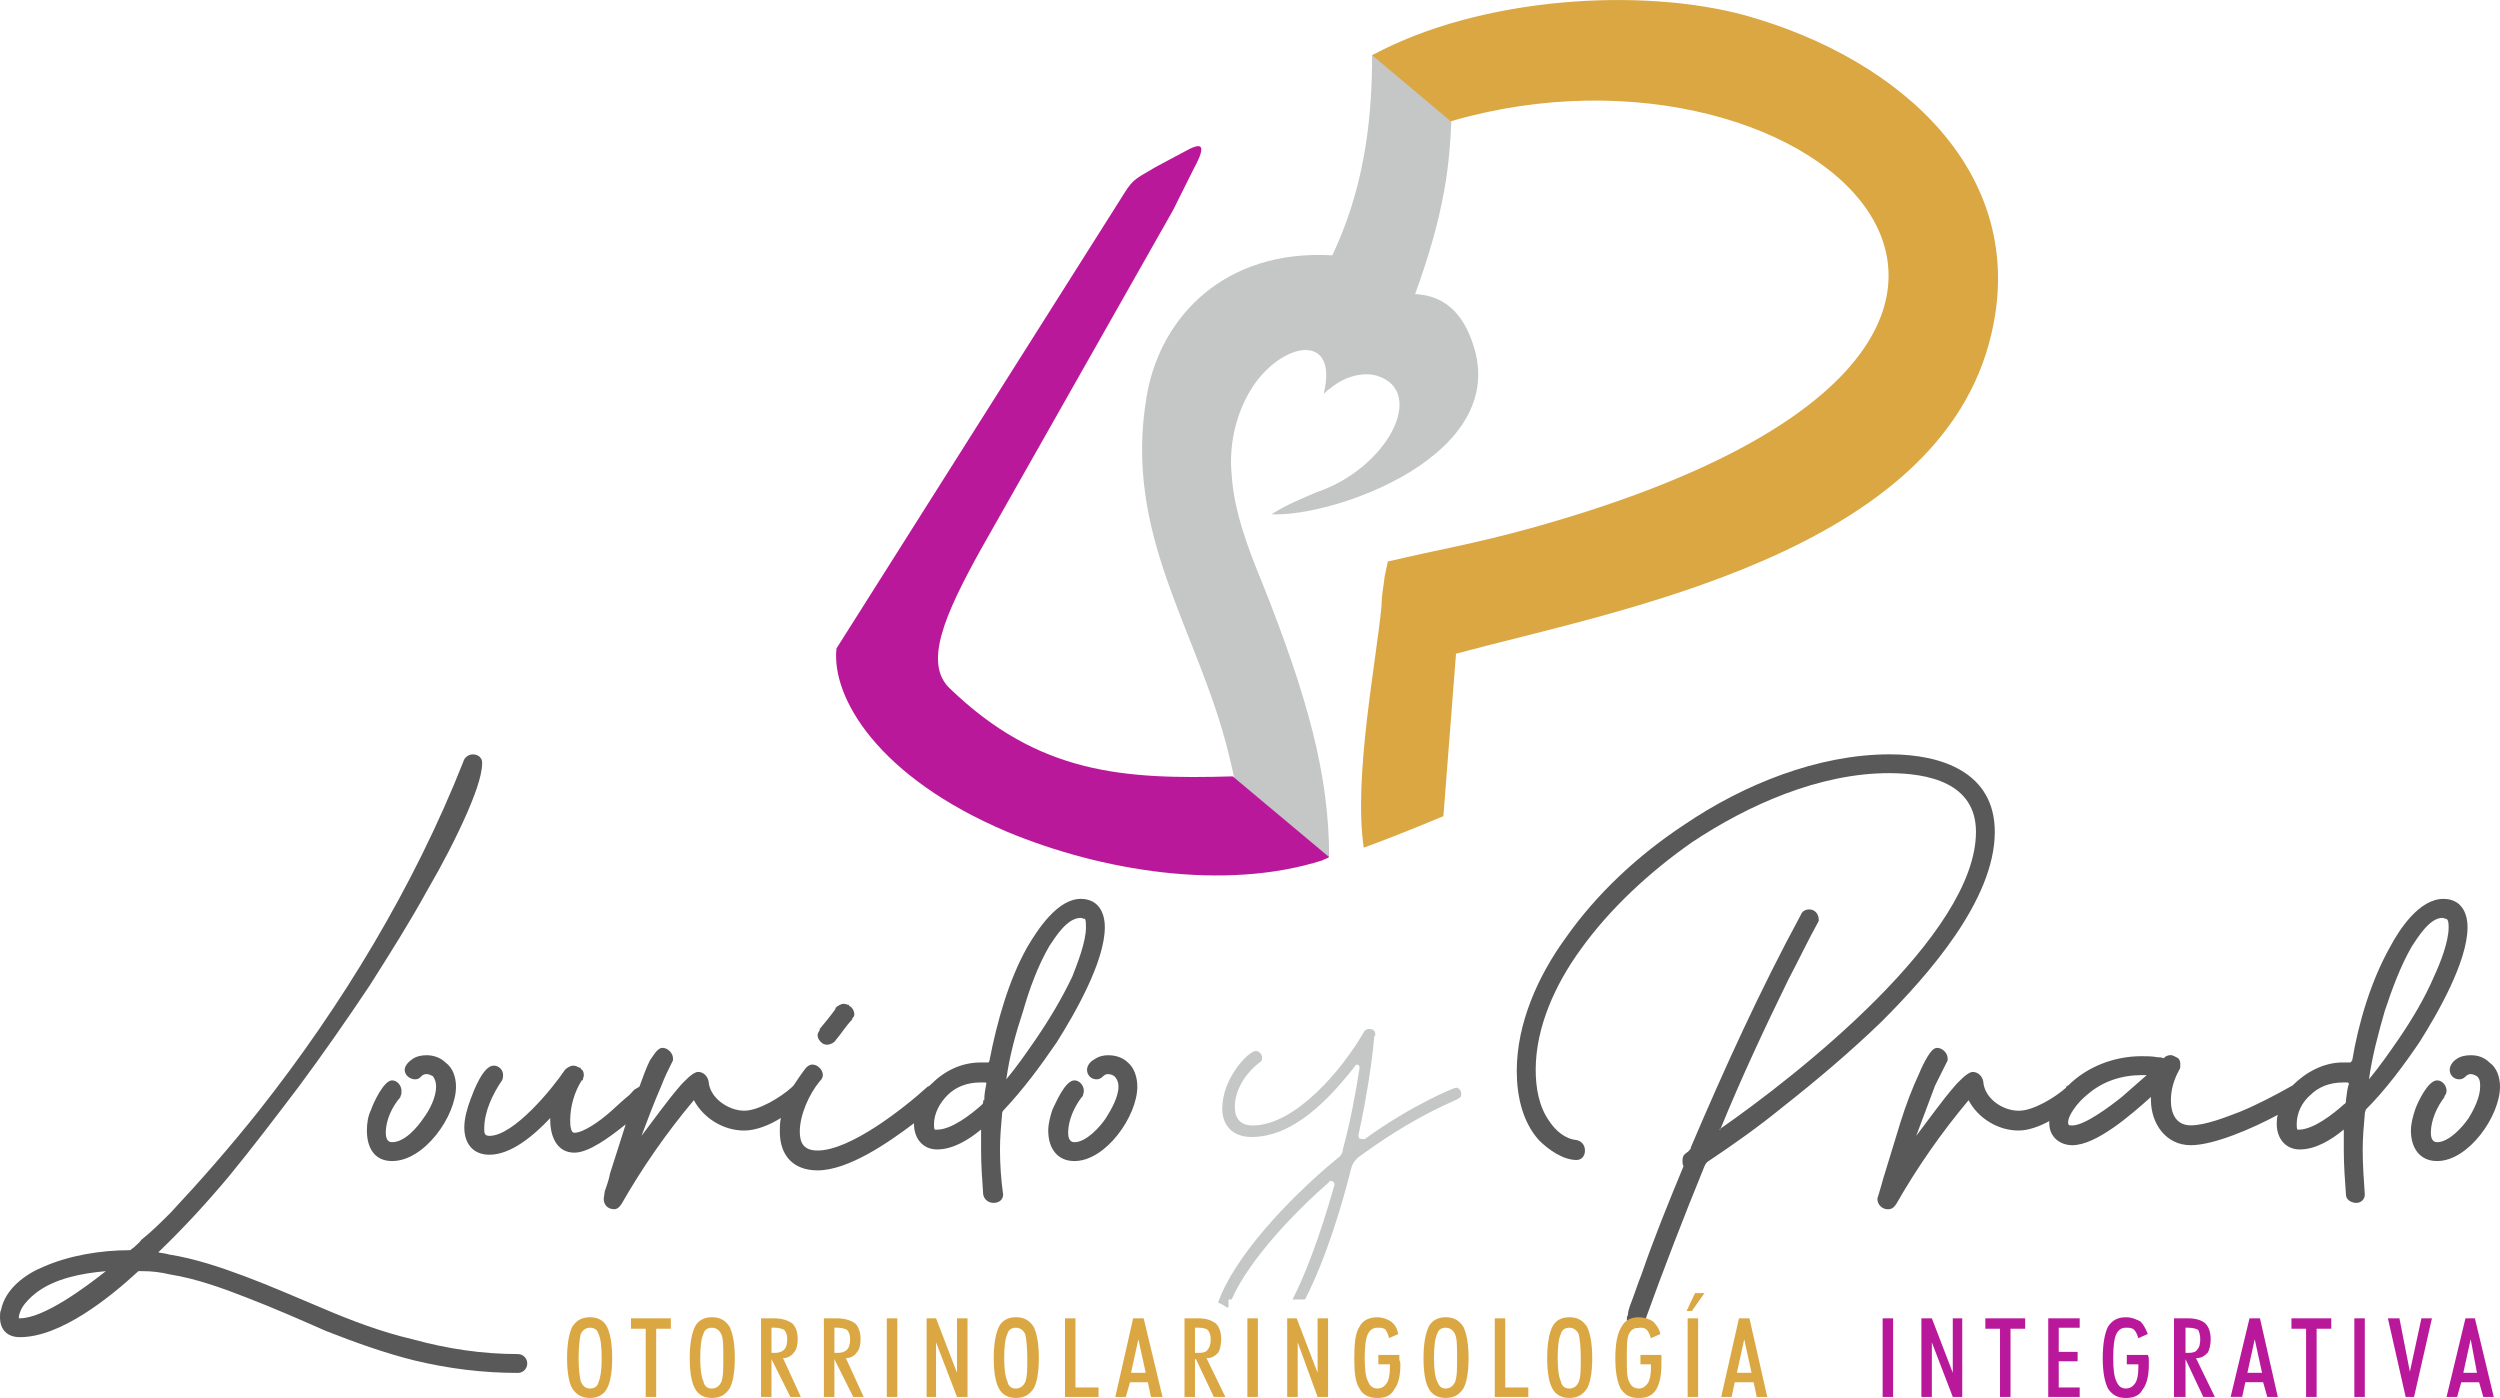
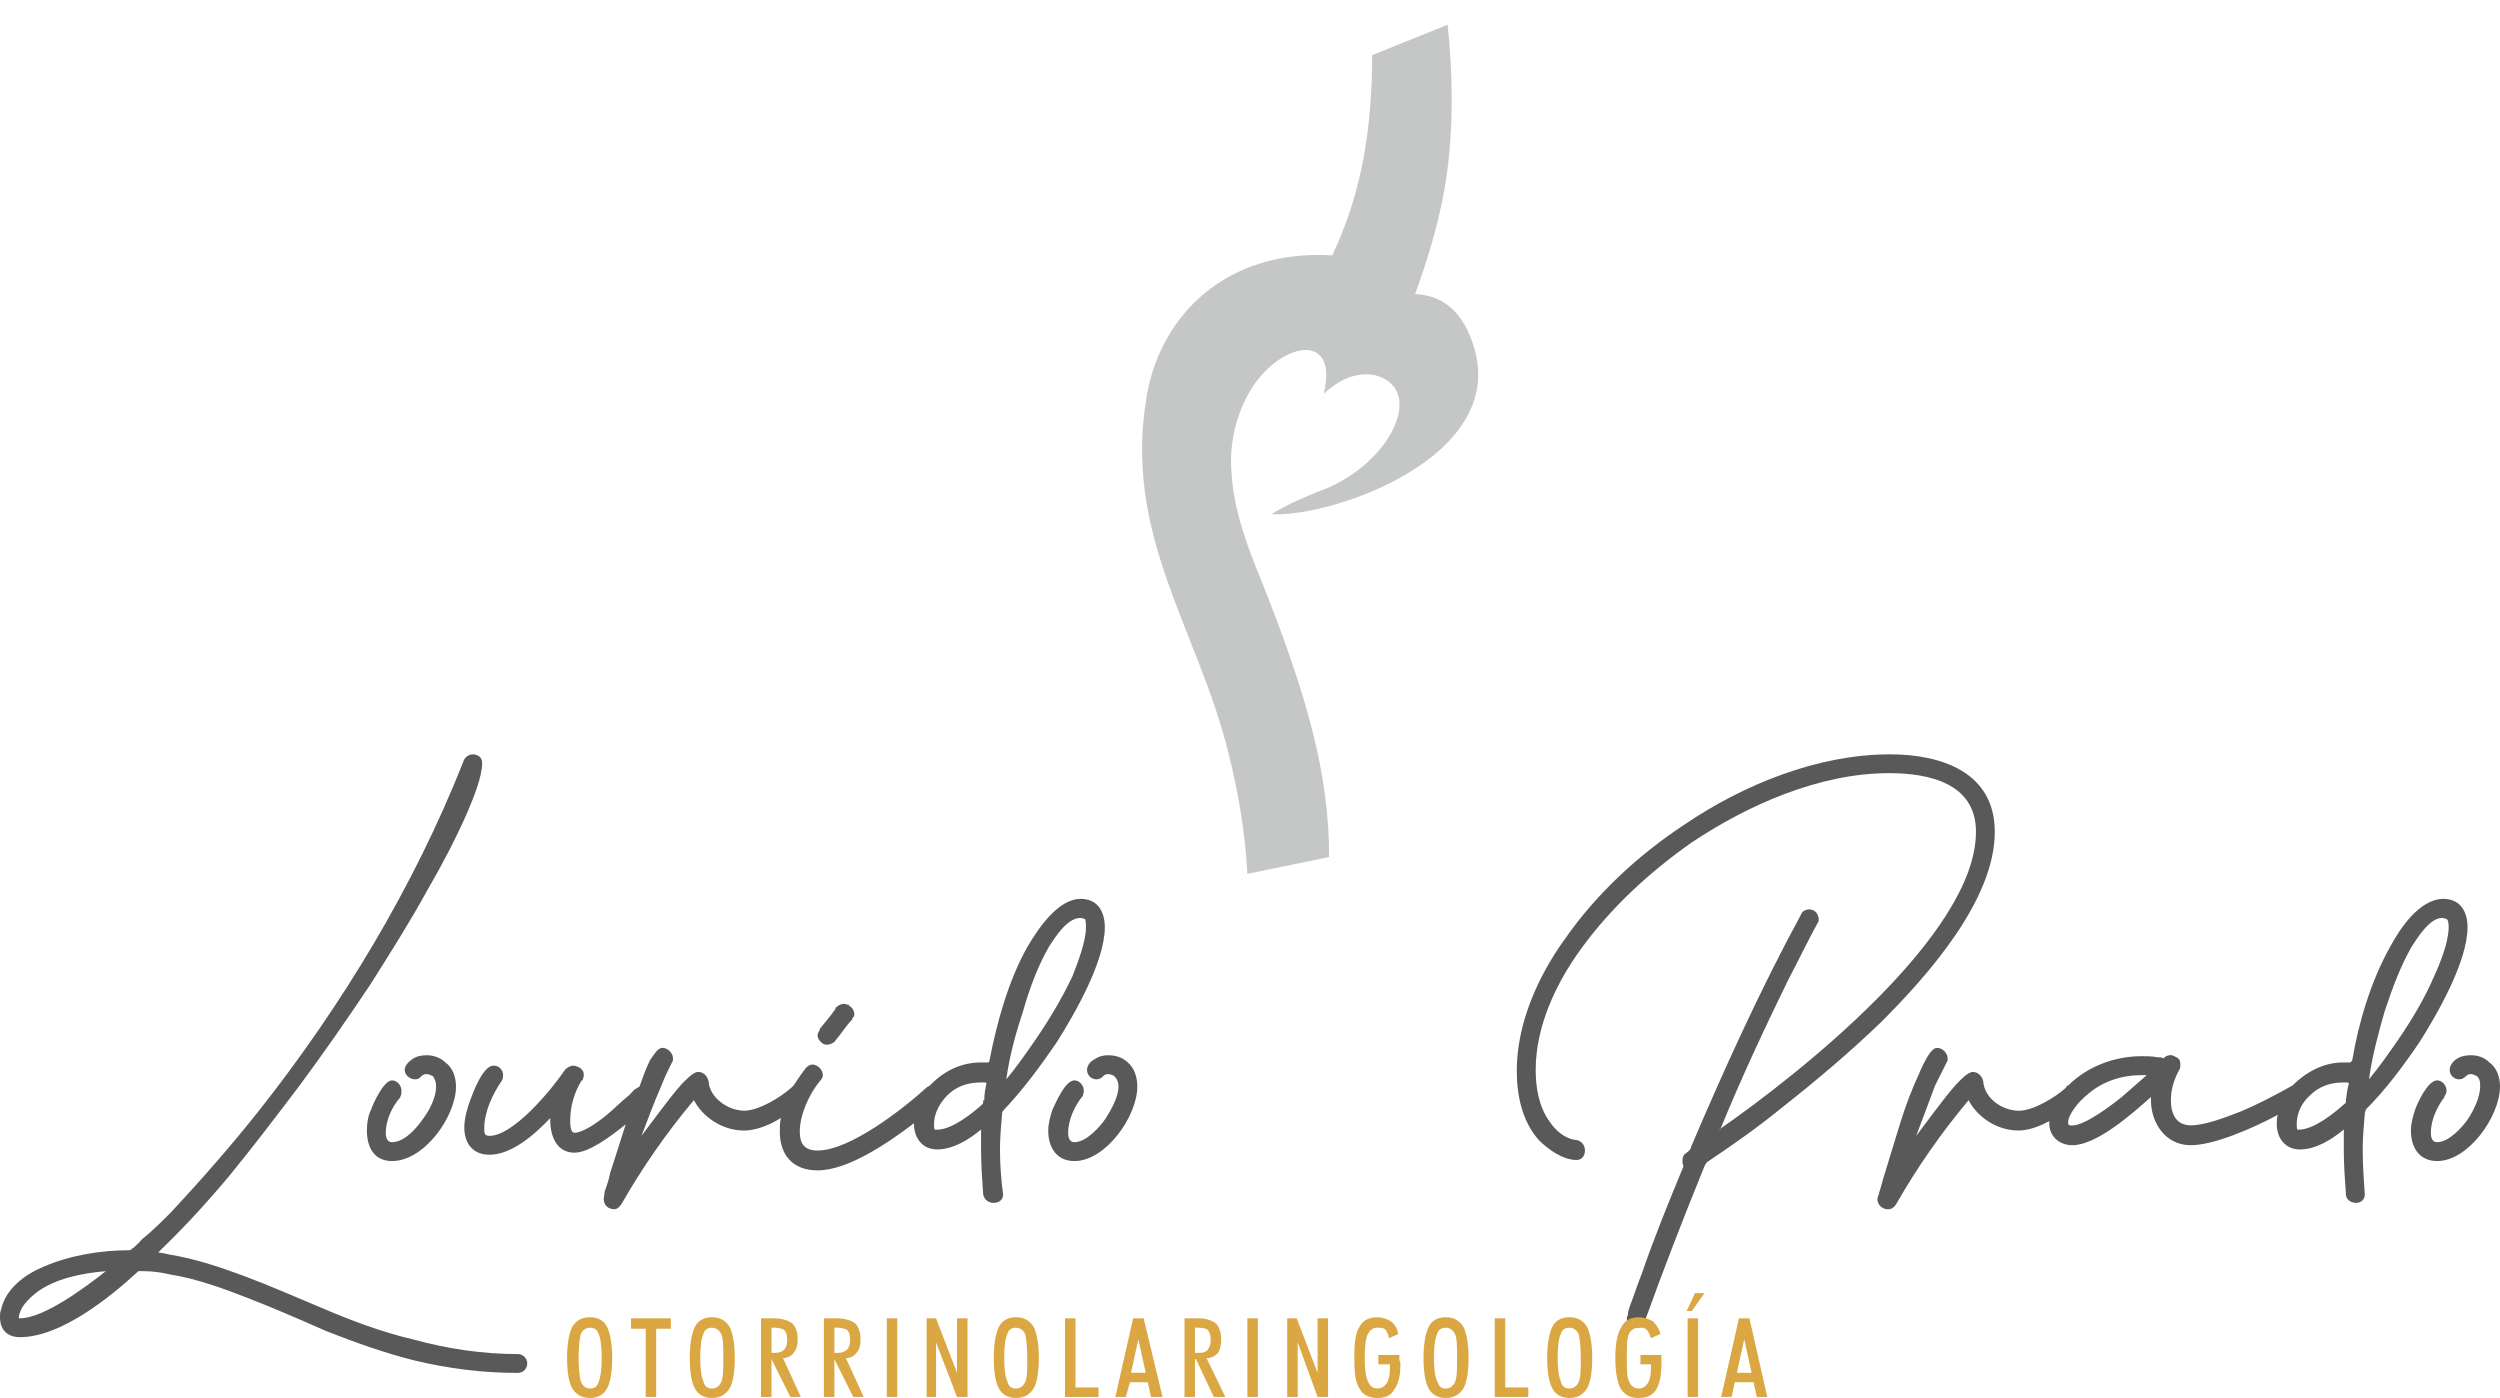
<svg xmlns="http://www.w3.org/2000/svg" version="1.1" id="Capa_1" x="0px" y="0px" width="67.606px" height="37.804px" viewBox="0 0 67.606 37.804" enable-background="new 0 0 67.606 37.804" xml:space="preserve">
  <g>
    <path fill-rule="evenodd" clip-rule="evenodd" fill="#595959" d="M64.063,29.187c0.283-0.341,0.539-0.709,0.794-1.077   c0.368-0.539,0.708-1.105,0.964-1.701c0.17-0.368,0.396-0.936,0.396-1.332c0-0.057,0-0.198-0.057-0.227   c-0.028,0-0.085-0.028-0.113-0.028c-0.34,0-0.652,0.51-0.822,0.765c-0.312,0.539-0.538,1.162-0.737,1.758   C64.318,27.94,64.148,28.563,64.063,29.187L64.063,29.187z M63.382,29.867c0.058-0.028,0.058-0.057,0.058-0.113l0,0l0,0   c0.028-0.17,0.028-0.312,0.085-0.453c-0.028,0-0.028-0.028-0.028-0.028h-0.028l0,0c-0.028,0-0.086,0-0.114,0   c-0.34,0-0.651,0.113-0.878,0.34c-0.228,0.198-0.369,0.482-0.369,0.794c0,0.028,0,0.142,0.028,0.142s0.028,0,0.028,0   C62.561,30.547,63.099,30.123,63.382,29.867L63.382,29.867z M58.053,29.074c-0.057,0-0.113,0-0.142,0   c-0.538,0-1.049,0.17-1.445,0.51c-0.142,0.113-0.283,0.255-0.396,0.425c-0.058,0.086-0.143,0.228-0.143,0.341   c0,0.085,0.028,0.085,0.114,0.085c0.34,0,1.049-0.539,1.332-0.766C57.6,29.47,57.827,29.272,58.053,29.074L58.053,29.074z    M67.606,29.385c0,0.794-0.85,2.013-1.7,2.013c-0.482,0-0.709-0.369-0.709-0.822c0-0.198,0.057-0.396,0.113-0.567   c0.057-0.17,0.341-0.793,0.596-0.793c0.142,0,0.255,0.142,0.255,0.283c0,0.057-0.028,0.113-0.057,0.142v0.028l0,0   c-0.198,0.255-0.368,0.624-0.368,0.964c0,0.113,0.028,0.255,0.17,0.255c0.312,0,0.68-0.396,0.851-0.651   c0.142-0.228,0.312-0.567,0.312-0.851c0-0.113,0-0.198-0.085-0.283c-0.057-0.028-0.113-0.057-0.17-0.057   c-0.142,0-0.142,0.142-0.313,0.142c-0.142,0-0.255-0.113-0.255-0.256c0-0.113,0.085-0.227,0.17-0.283   c0.113-0.085,0.256-0.113,0.397-0.113c0.198,0,0.368,0.057,0.51,0.198C67.521,28.875,67.606,29.13,67.606,29.385L67.606,29.385z    M53.235,29.753c-0.737,0.879-1.389,1.814-1.956,2.807l0,0l0,0c-0.057,0.085-0.113,0.142-0.227,0.142   c-0.142,0-0.283-0.113-0.283-0.283c0-0.028,0.057-0.17,0.057-0.198c0.057-0.171,0.085-0.313,0.142-0.482   c0.142-0.453,0.283-0.936,0.425-1.389c0.142-0.454,0.312-0.907,0.511-1.332c0.057-0.143,0.142-0.313,0.227-0.454   c0.057-0.085,0.142-0.227,0.255-0.227c0.142,0,0.283,0.142,0.283,0.283v0.028v0.028c-0.113,0.227-0.227,0.454-0.34,0.681   c-0.17,0.453-0.34,0.907-0.51,1.36c0.17-0.227,0.34-0.453,0.51-0.68c0.17-0.228,0.368-0.482,0.567-0.709   c0.085-0.085,0.312-0.34,0.453-0.34s0.255,0.113,0.283,0.255l0,0l0,0c0.028,0.453,0.511,0.794,0.964,0.794   c0.397,0,0.992-0.369,1.275-0.624c0-0.028,0.028-0.057,0.057-0.057c0.511-0.511,1.248-0.794,1.984-0.794   c0.142,0,0.284,0,0.426,0.028c0.057,0,0.113,0,0.17,0.028c0.057-0.057,0.113-0.085,0.198-0.085c0.057,0,0.142,0.057,0.198,0.085   c0.057,0.057,0.057,0.113,0.057,0.198c0,0.028,0,0.085-0.028,0.113l0,0c-0.142,0.256-0.227,0.539-0.227,0.822   c0,0.369,0.142,0.681,0.539,0.681c0.396,0,0.963-0.227,1.332-0.368c0.481-0.199,0.964-0.454,1.417-0.709   c0.368-0.368,0.851-0.624,1.36-0.624h0.199c0.028,0,0.028-0.028,0.057-0.057c0.17-1.021,0.51-2.154,1.021-3.062   c0.255-0.481,0.793-1.304,1.445-1.304c0.453,0,0.652,0.34,0.652,0.766c0,0.936-0.822,2.353-1.305,3.118   c-0.425,0.623-0.906,1.275-1.445,1.813c0,0.029-0.028,0.058-0.028,0.114l0,0l0,0c-0.028,0.312-0.057,0.651-0.057,0.964   c0,0.396,0.028,0.821,0.057,1.219l0,0l0,0c0,0.142-0.113,0.227-0.227,0.227c-0.142,0-0.283-0.085-0.283-0.227   c-0.029-0.397-0.058-0.794-0.058-1.19c0-0.199,0-0.369,0-0.567c-0.34,0.283-0.765,0.539-1.19,0.539   c-0.396,0-0.623-0.313-0.623-0.681c0-0.085,0-0.17,0.028-0.255c-0.681,0.368-1.729,0.821-2.353,0.821   c-0.681,0-1.077-0.595-1.077-1.219c0-0.028,0-0.057,0-0.085c-0.539,0.482-1.475,1.304-2.126,1.304   c-0.341,0-0.624-0.227-0.624-0.595c0,0,0-0.028,0-0.057c-0.255,0.142-0.567,0.255-0.822,0.255   C54.029,30.576,53.49,30.236,53.235,29.753L53.235,29.753z M46.205,31.398c-0.057,0.028-0.085,0.085-0.113,0.142   c-0.566,1.389-1.105,2.778-1.615,4.195v0.028l0,0c-0.028,0.085-0.143,0.142-0.228,0.142c-0.142,0-0.255-0.085-0.255-0.227   c0-0.028,0-0.085,0.028-0.113c0-0.085,0.028-0.17,0.057-0.256c0.113-0.283,0.198-0.566,0.313-0.85   c0.34-0.992,0.736-1.956,1.134-2.92c-0.028-0.057-0.028-0.113-0.028-0.142c0-0.113,0.028-0.17,0.113-0.227   c0.057-0.028,0.085-0.085,0.113-0.114v-0.028l0,0c0.907-2.126,1.871-4.252,2.977-6.292c0.028-0.086,0.113-0.143,0.227-0.143   c0.142,0,0.255,0.113,0.255,0.284l0,0v0.028c-0.283,0.51-0.538,1.049-0.822,1.587c-0.651,1.332-1.275,2.665-1.842,4.054h-0.029l0,0   c2.126-1.474,6.945-5.272,6.945-8.051c0-1.332-1.304-1.587-2.353-1.587c-1.871,0-3.799,0.851-5.329,1.871   c-1.134,0.793-2.211,1.785-3.005,2.891c-0.681,0.936-1.219,2.098-1.219,3.26c0,0.482,0.085,0.992,0.368,1.39   c0.17,0.255,0.426,0.481,0.737,0.51l0,0l0,0c0.142,0.028,0.227,0.142,0.227,0.284c0,0.142-0.085,0.255-0.227,0.255   c-0.369,0-0.766-0.283-1.021-0.539c-0.454-0.51-0.596-1.219-0.596-1.87c0-1.276,0.567-2.552,1.305-3.572   c0.85-1.219,1.983-2.268,3.231-3.09c1.587-1.077,3.6-1.899,5.556-1.899c1.389,0,2.835,0.482,2.835,2.098   c0,1.843-1.814,3.884-3.062,5.131c-0.851,0.822-1.758,1.588-2.693,2.324C47.565,30.462,46.885,30.944,46.205,31.398L46.205,31.398z   " />
    <path fill-rule="evenodd" clip-rule="evenodd" fill="#595959" d="M27.213,29.187c0.283-0.341,0.539-0.709,0.793-1.077   c0.369-0.539,0.708-1.105,0.992-1.701c0.142-0.368,0.369-0.936,0.369-1.332c0-0.057,0-0.198-0.028-0.227   c-0.028,0-0.085-0.028-0.114-0.028c-0.368,0-0.68,0.51-0.85,0.765c-0.312,0.539-0.539,1.162-0.709,1.758   C27.468,27.94,27.298,28.563,27.213,29.187L27.213,29.187z M26.561,29.867c0.028-0.028,0.028-0.057,0.028-0.113l0,0h0.028   c0-0.17,0.029-0.312,0.057-0.453c0,0,0-0.028-0.028-0.028l0,0h-0.029c-0.028,0-0.085,0-0.113,0c-0.34,0-0.652,0.113-0.878,0.34   c-0.199,0.198-0.369,0.482-0.369,0.794c0,0.028,0,0.142,0.028,0.142s0.028,0,0.057,0C25.739,30.547,26.277,30.123,26.561,29.867   L26.561,29.867z M2.863,34.375c-0.652,0.057-1.389,0.198-1.899,0.595c-0.142,0.113-0.284,0.255-0.369,0.397   c-0.028,0.057-0.085,0.17-0.085,0.255c0,0,0,0,0,0.028h0.028C1.19,35.65,2.325,34.799,2.863,34.375L2.863,34.375z M30.756,29.385   c0,0.794-0.85,2.013-1.701,2.013c-0.482,0-0.708-0.369-0.708-0.822c0-0.198,0.057-0.396,0.113-0.567   c0.085-0.17,0.34-0.793,0.595-0.793c0.142,0,0.255,0.142,0.255,0.283c0,0.057-0.029,0.113-0.029,0.142l-0.028,0.028l0,0   c-0.198,0.255-0.368,0.624-0.368,0.964c0,0.113,0.028,0.255,0.17,0.255c0.312,0,0.68-0.396,0.851-0.651   c0.142-0.228,0.34-0.567,0.34-0.851c0-0.113-0.028-0.198-0.113-0.283c-0.028-0.028-0.113-0.057-0.17-0.057   c-0.142,0-0.142,0.142-0.312,0.142c-0.142,0-0.255-0.113-0.255-0.256c0-0.113,0.085-0.227,0.198-0.283   c0.113-0.085,0.255-0.113,0.369-0.113c0.198,0,0.396,0.057,0.539,0.198C30.671,28.875,30.756,29.13,30.756,29.385L30.756,29.385z    M22.592,28.138c-0.028,0.057-0.142,0.113-0.227,0.113c-0.028,0-0.057,0-0.113-0.028l0,0l0,0c-0.085-0.057-0.142-0.142-0.142-0.227   c0-0.057,0.028-0.085,0.057-0.143l0,0v-0.028c0.142-0.17,0.284-0.34,0.425-0.538l0,0v-0.028c0.057-0.057,0.142-0.113,0.227-0.113   c0.057,0,0.085,0.028,0.142,0.028v0.028l0,0c0.085,0.028,0.142,0.142,0.142,0.227c0,0.057-0.028,0.085-0.057,0.113v0.028l0,0   C22.875,27.741,22.762,27.94,22.592,28.138L22.592,28.138z M17.292,29.385c0.085-0.227,0.17-0.482,0.283-0.709   c0.085-0.113,0.199-0.34,0.34-0.34s0.284,0.142,0.284,0.283v0.028v0.028c-0.114,0.227-0.227,0.454-0.312,0.681   c-0.198,0.453-0.369,0.907-0.539,1.36c0.17-0.227,0.34-0.453,0.51-0.68c0.17-0.228,0.369-0.482,0.567-0.709   c0.085-0.085,0.312-0.34,0.454-0.34s0.255,0.113,0.283,0.255l0,0l0,0c0.028,0.453,0.539,0.794,0.964,0.794   c0.397,0,0.992-0.369,1.276-0.624c0.028-0.028,0.057-0.057,0.057-0.057c0.113-0.17,0.227-0.34,0.34-0.482l0,0l0,0   c0.057-0.057,0.114-0.085,0.17-0.085c0.142,0,0.283,0.142,0.283,0.284c0,0.057-0.028,0.113-0.085,0.17   c-0.284,0.34-0.539,0.907-0.539,1.36c0,0.312,0.113,0.511,0.482,0.511c0.879,0,2.324-1.135,2.977-1.729   c0.028,0,0.057-0.028,0.085-0.057c0.368-0.368,0.822-0.596,1.36-0.596h0.199c0,0,0.028-0.028,0.028-0.057   c0.198-1.021,0.51-2.154,1.021-3.062c0.283-0.481,0.822-1.304,1.445-1.304c0.454,0,0.652,0.34,0.652,0.766   c0,0.936-0.822,2.353-1.304,3.118c-0.425,0.623-0.907,1.275-1.417,1.813c-0.028,0.029-0.057,0.058-0.057,0.114l0,0l0,0   c-0.028,0.312-0.057,0.651-0.057,0.964c0,0.396,0.028,0.821,0.085,1.219l0,0l0,0c0,0.142-0.113,0.227-0.255,0.227   s-0.255-0.085-0.284-0.227c-0.028-0.397-0.057-0.794-0.057-1.19c0-0.199,0-0.369,0-0.567c-0.34,0.283-0.765,0.539-1.19,0.539   c-0.397,0-0.624-0.313-0.624-0.681c0-0.028,0-0.028,0-0.028c-0.709,0.538-1.786,1.275-2.608,1.275   c-0.652,0-1.021-0.396-1.021-1.049c0-0.113,0-0.227,0.028-0.368c-0.312,0.198-0.68,0.34-0.992,0.34c-0.567,0-1.105-0.34-1.36-0.822   c-0.737,0.879-1.389,1.814-1.956,2.807l0,0l0,0c-0.057,0.085-0.113,0.142-0.198,0.142c-0.17,0-0.284-0.113-0.284-0.283   c0-0.028,0.028-0.17,0.028-0.198c0.057-0.171,0.113-0.313,0.142-0.482c0.142-0.453,0.284-0.879,0.425-1.332   c-0.425,0.34-0.992,0.766-1.389,0.766c-0.481,0-0.652-0.454-0.652-0.879c0-0.028,0-0.028,0-0.057   c-0.425,0.453-1.049,0.992-1.644,0.992c-0.454,0-0.68-0.313-0.68-0.737c0-0.255,0.085-0.539,0.17-0.766s0.34-0.907,0.624-0.907   c0.142,0,0.255,0.113,0.255,0.256c0,0.028,0,0.085-0.028,0.142c-0.255,0.368-0.482,0.851-0.482,1.304c0,0.113,0,0.198,0.142,0.198   c0.652,0,1.701-1.275,2.041-1.786c0.057-0.057,0.142-0.113,0.227-0.113c0.057,0,0.114,0.028,0.17,0.057h0.028v0.028   c0.057,0.028,0.085,0.086,0.085,0.171c0,0.057-0.028,0.085-0.028,0.142h-0.028l0,0c-0.199,0.312-0.312,0.708-0.312,1.077   c0,0.085,0,0.34,0.113,0.34c0.255,0,0.709-0.34,0.907-0.51c0.17-0.143,0.34-0.313,0.51-0.454c0.085-0.057,0.142-0.142,0.199-0.198   C17.207,29.442,17.235,29.414,17.292,29.385L17.292,29.385z M12.331,29.385c0,0.794-0.85,2.013-1.729,2.013   c-0.482,0-0.68-0.369-0.68-0.822c0-0.198,0.028-0.396,0.113-0.567c0.057-0.17,0.34-0.793,0.567-0.793   c0.142,0,0.255,0.142,0.255,0.283c0,0.057,0,0.113-0.028,0.142v0.028l0,0c-0.227,0.255-0.397,0.624-0.397,0.964   c0,0.113,0.028,0.255,0.17,0.255c0.34,0,0.68-0.396,0.851-0.651c0.17-0.228,0.34-0.567,0.34-0.851c0-0.113-0.028-0.198-0.085-0.283   c-0.057-0.028-0.113-0.057-0.17-0.057c-0.17,0-0.142,0.142-0.312,0.142c-0.142,0-0.283-0.113-0.283-0.256   c0-0.113,0.113-0.227,0.198-0.283c0.113-0.085,0.255-0.113,0.397-0.113c0.17,0,0.369,0.057,0.51,0.198   C12.246,28.875,12.331,29.13,12.331,29.385L12.331,29.385z M3.855,34.375H3.827c-0.028,0-0.085,0-0.085,0l0,0l0,0   c-0.765,0.708-2.098,1.785-3.203,1.785C0.199,36.16,0,35.961,0,35.622c0-0.085,0-0.142,0.028-0.198   c0.113-0.567,0.652-0.964,1.134-1.162c0.709-0.313,1.559-0.454,2.353-0.454c0.028,0,0.057-0.057,0.085-0.057   c0.085-0.085,0.17-0.142,0.227-0.227c0.284-0.227,0.539-0.482,0.794-0.737C5.442,31.908,6.236,31,7.001,30.038   c2.24-2.835,4.195-6.066,5.528-9.439c0.028-0.113,0.142-0.199,0.255-0.199c0.142,0,0.255,0.086,0.255,0.228   c0,0.396-0.255,0.992-0.397,1.332c-0.312,0.709-0.68,1.417-1.077,2.098c-0.482,0.879-1.021,1.729-1.559,2.579   c-0.624,0.936-1.275,1.871-1.928,2.75c-0.624,0.822-1.247,1.644-1.899,2.438c-0.595,0.709-1.219,1.39-1.899,2.041   c0.113,0.028,0.199,0.028,0.284,0.057c0.708,0.113,1.389,0.341,2.069,0.596c0.68,0.255,1.389,0.566,2.069,0.851   c0.793,0.34,1.616,0.651,2.466,0.85c0.936,0.256,1.871,0.397,2.835,0.397c0.142,0,0.255,0.113,0.255,0.255   s-0.113,0.255-0.255,0.255c-0.936,0-1.871-0.113-2.807-0.34c-0.793-0.198-1.587-0.482-2.381-0.794   c-0.709-0.312-1.417-0.623-2.154-0.907c-0.652-0.255-1.361-0.51-2.069-0.623C4.337,34.403,4.11,34.375,3.855,34.375L3.855,34.375z" />
-     <path fill="#C5C6C6" d="M33.194,35.367l0.028-0.028v-0.199h0.085c0.482-1.105,1.786-2.438,2.637-3.175   c0-0.028,0.028-0.028,0.057-0.028c0.057,0,0.085,0.057,0.085,0.085v0.028c-0.228,0.794-0.624,2.098-1.134,3.09h0.34   c0.595-1.162,1.021-2.636,1.247-3.543c0.028-0.113,0.085-0.198,0.17-0.283c0.652-0.482,1.361-0.936,2.098-1.305   c0.624-0.312,0.709-0.283,0.709-0.425c0-0.085-0.057-0.17-0.142-0.17c-0.057,0-1.219,0.481-2.467,1.389c-0.028,0-0.057,0-0.057,0   c-0.085,0-0.113-0.028-0.113-0.085v-0.028c0.227-1.049,0.369-1.984,0.426-2.664c0.028-0.028,0.028-0.028,0.028-0.028v-0.028   c0-0.086-0.057-0.143-0.142-0.143h-0.028c-0.058,0-0.114,0.028-0.143,0.086c-0.566,0.991-1.842,2.522-3.004,2.522   c-0.341,0-0.482-0.198-0.482-0.511c0-0.481,0.34-0.963,0.709-1.219c0.028-0.028,0.028-0.085,0.028-0.113   c0-0.085-0.085-0.17-0.17-0.17c-0.199,0-0.907,0.737-0.907,1.559c0,0.454,0.283,0.766,0.794,0.766c1.134,0,2.098-1.021,2.806-1.928   c0-0.028,0.028-0.028,0.057-0.028s0.057,0.028,0.057,0.085c-0.113,0.737-0.255,1.475-0.453,2.212c0,0.113-0.085,0.198-0.17,0.255   c-1.333,1.105-2.778,2.664-3.204,3.883C33.024,35.252,33.109,35.309,33.194,35.367L33.194,35.367z" />
-     <path fill="#BA189A" d="M66.161,37.776l0.511-2.126h0.255l0.51,2.126h-0.283l-0.113-0.397h-0.482l-0.113,0.397H66.161z    M66.813,36.216l-0.199,0.907h0.369L66.813,36.216z M65.282,37.776h-0.227l-0.481-2.126h0.312l0.283,1.445l0.312-1.445h0.284   L65.282,37.776z M63.667,37.776V35.65h0.283v2.126H63.667z M62.362,37.776v-1.843h-0.396V35.65h1.077v0.283h-0.396v1.843H62.362z    M60.322,37.776l0.51-2.126h0.283l0.482,2.126h-0.284L61.2,37.378h-0.481l-0.085,0.397H60.322z M60.973,36.216l-0.198,0.907h0.396   L60.973,36.216z M59.102,36.755v1.021h-0.312V35.65h0.368c0.228,0,0.397,0.057,0.482,0.142s0.142,0.227,0.142,0.425   c0,0.142-0.028,0.284-0.085,0.369c-0.085,0.085-0.17,0.142-0.312,0.142l0.51,1.049h-0.312L59.102,36.755L59.102,36.755z    M59.102,36.585h0.085c0.114,0,0.199-0.028,0.228-0.085c0.057-0.057,0.085-0.143,0.085-0.284c0-0.113-0.028-0.198-0.057-0.255   c-0.057-0.028-0.142-0.057-0.284-0.057h-0.057V36.585z M58.082,36.642c0.028,0.057,0.028,0.085,0.028,0.142   c0,0.028,0,0.085,0,0.113c0,0.312-0.057,0.539-0.17,0.681c-0.085,0.17-0.255,0.227-0.453,0.227c-0.227,0-0.368-0.085-0.482-0.255   c-0.085-0.171-0.142-0.426-0.142-0.822c0-0.397,0.057-0.681,0.142-0.851c0.114-0.17,0.256-0.255,0.482-0.255   c0.17,0,0.283,0.057,0.396,0.113c0.085,0.085,0.142,0.198,0.198,0.34l-0.255,0.113c-0.028-0.085-0.057-0.17-0.113-0.227   s-0.142-0.057-0.227-0.057c-0.113,0-0.198,0.057-0.255,0.17s-0.085,0.341-0.085,0.652s0.028,0.51,0.085,0.623   c0.057,0.143,0.142,0.199,0.255,0.199s0.198-0.057,0.255-0.143c0.057-0.085,0.085-0.227,0.085-0.425c0-0.028,0-0.028,0-0.057   v-0.028h-0.312v-0.255H58.082z M55.389,37.776V35.65h0.851v0.255h-0.567v0.652h0.511v0.255h-0.511v0.709h0.567v0.255H55.389z    M54.085,37.776v-1.843h-0.397V35.65h1.077v0.283h-0.396v1.843H54.085z M51.959,37.776V35.65h0.283l0.566,1.474V35.65h0.256v2.126   h-0.256l-0.566-1.475v1.475H51.959z M50.911,37.776V35.65h0.283v2.126H50.911z" />
    <path fill="#DAA742" d="M46.545,37.776l0.481-2.126h0.283l0.482,2.126h-0.284l-0.085-0.397h-0.51l-0.085,0.397H46.545z    M47.168,36.216l-0.198,0.907h0.396L47.168,36.216z M45.61,35.452l0.227-0.482h0.255l-0.34,0.482H45.61z M45.638,37.776V35.65   h0.283v2.126H45.638z M44.929,36.642c0,0.057,0,0.085,0,0.142c0,0.028,0,0.085,0,0.113c0,0.312-0.057,0.539-0.142,0.681   c-0.113,0.17-0.255,0.227-0.482,0.227c-0.227,0-0.368-0.085-0.481-0.255c-0.085-0.171-0.142-0.426-0.142-0.822   c0-0.397,0.057-0.681,0.17-0.851c0.085-0.17,0.255-0.255,0.453-0.255c0.171,0,0.313,0.057,0.397,0.113   c0.085,0.085,0.17,0.198,0.198,0.34l-0.255,0.113c-0.028-0.085-0.057-0.17-0.113-0.227s-0.113-0.057-0.199-0.057   c-0.142,0-0.227,0.057-0.283,0.17s-0.057,0.341-0.057,0.652s0,0.51,0.057,0.623c0.057,0.143,0.142,0.199,0.283,0.199   c0.086,0,0.171-0.057,0.228-0.143c0.057-0.085,0.085-0.227,0.085-0.425c0-0.028,0-0.028,0-0.057v-0.028h-0.284v-0.255H44.929z    M41.839,36.727c0-0.397,0.057-0.681,0.142-0.851s0.255-0.255,0.454-0.255c0.227,0,0.368,0.085,0.481,0.255   c0.085,0.17,0.142,0.453,0.142,0.851c0,0.396-0.057,0.68-0.142,0.822c-0.113,0.17-0.255,0.255-0.481,0.255   c-0.199,0-0.369-0.085-0.454-0.255C41.896,37.407,41.839,37.124,41.839,36.727L41.839,36.727z M42.123,36.727   c0,0.283,0.028,0.51,0.085,0.623c0.028,0.143,0.114,0.199,0.228,0.199s0.198-0.057,0.255-0.171c0.057-0.142,0.057-0.34,0.057-0.651   s-0.028-0.539-0.057-0.652c-0.057-0.113-0.142-0.17-0.255-0.17s-0.199,0.057-0.228,0.17C42.151,36.188,42.123,36.416,42.123,36.727   L42.123,36.727z M40.422,37.776V35.65h0.283v1.871h0.624v0.255H40.422z M38.495,36.727c0-0.397,0.057-0.681,0.142-0.851   s0.255-0.255,0.454-0.255c0.227,0,0.368,0.085,0.481,0.255c0.085,0.17,0.142,0.453,0.142,0.851c0,0.396-0.057,0.68-0.142,0.822   c-0.113,0.17-0.255,0.255-0.481,0.255c-0.199,0-0.369-0.085-0.454-0.255C38.551,37.407,38.495,37.124,38.495,36.727L38.495,36.727z    M38.778,36.727c0,0.283,0.028,0.51,0.085,0.623c0.057,0.143,0.113,0.199,0.228,0.199c0.113,0,0.198-0.057,0.255-0.171   c0.057-0.142,0.057-0.34,0.057-0.651s0-0.539-0.057-0.652s-0.142-0.17-0.255-0.17c-0.114,0-0.199,0.057-0.228,0.17   C38.806,36.188,38.778,36.416,38.778,36.727L38.778,36.727z M37.842,36.642c0,0.057,0,0.085,0,0.142   c0.028,0.028,0.028,0.085,0.028,0.113c0,0.312-0.057,0.539-0.17,0.681c-0.085,0.17-0.255,0.227-0.453,0.227   c-0.227,0-0.397-0.085-0.482-0.255c-0.113-0.171-0.142-0.426-0.142-0.822c0-0.397,0.028-0.681,0.142-0.851   c0.085-0.17,0.256-0.255,0.482-0.255c0.142,0,0.283,0.057,0.368,0.113c0.113,0.085,0.17,0.198,0.198,0.34l-0.255,0.113   c0-0.085-0.057-0.17-0.085-0.227c-0.057-0.057-0.142-0.057-0.227-0.057c-0.113,0-0.198,0.057-0.255,0.17   c-0.058,0.113-0.086,0.341-0.086,0.652s0.028,0.51,0.086,0.623c0.057,0.143,0.142,0.199,0.255,0.199s0.198-0.057,0.255-0.143   c0.057-0.085,0.085-0.227,0.085-0.425c0-0.028,0-0.028,0-0.057v-0.028h-0.312v-0.255H37.842z M34.809,37.776V35.65h0.256   l0.566,1.474V35.65h0.283v2.126h-0.283l-0.538-1.475v1.475H34.809z M33.732,37.776V35.65h0.284v2.126H33.732z M32.315,36.755v1.021   h-0.283V35.65H32.4c0.227,0,0.369,0.057,0.482,0.142c0.085,0.085,0.142,0.227,0.142,0.425c0,0.142-0.029,0.284-0.085,0.369   c-0.085,0.085-0.17,0.142-0.312,0.142l0.51,1.049h-0.312l-0.482-1.021H32.315z M32.315,36.585h0.113   c0.114,0,0.199-0.028,0.227-0.085c0.057-0.057,0.085-0.143,0.085-0.284c0-0.113-0.028-0.198-0.085-0.255   c-0.028-0.028-0.113-0.057-0.255-0.057h-0.085V36.585z M30.161,37.776l0.482-2.126h0.284l0.51,2.126h-0.312l-0.085-0.397h-0.482   l-0.113,0.397H30.161z M30.784,36.216l-0.198,0.907h0.397L30.784,36.216z M28.8,37.776V35.65h0.283v1.871h0.624v0.255H28.8z    M26.873,36.727c0-0.397,0.057-0.681,0.142-0.851s0.255-0.255,0.454-0.255c0.227,0,0.369,0.085,0.482,0.255   c0.085,0.17,0.142,0.453,0.142,0.851c0,0.396-0.057,0.68-0.142,0.822c-0.113,0.17-0.255,0.255-0.482,0.255   c-0.198,0-0.369-0.085-0.454-0.255C26.929,37.407,26.873,37.124,26.873,36.727L26.873,36.727z M27.156,36.727   c0,0.283,0.028,0.51,0.085,0.623c0.028,0.143,0.113,0.199,0.227,0.199s0.198-0.057,0.255-0.171c0.057-0.142,0.057-0.34,0.057-0.651   s-0.028-0.539-0.057-0.652c-0.057-0.113-0.142-0.17-0.255-0.17s-0.198,0.057-0.227,0.17C27.184,36.188,27.156,36.416,27.156,36.727   L27.156,36.727z M25.058,37.776V35.65h0.255l0.567,1.474V35.65h0.284v2.126H25.88l-0.567-1.475v1.475H25.058z M23.981,37.776V35.65   h0.284v2.126H23.981z M22.564,36.755v1.021H22.28V35.65h0.34c0.227,0,0.397,0.057,0.51,0.142c0.085,0.085,0.142,0.227,0.142,0.425   c0,0.142-0.028,0.284-0.113,0.369c-0.057,0.085-0.17,0.142-0.284,0.142l0.482,1.049h-0.283L22.564,36.755L22.564,36.755z    M22.564,36.585h0.085c0.113,0,0.198-0.028,0.255-0.085c0.057-0.057,0.085-0.143,0.085-0.284c0-0.113-0.028-0.198-0.085-0.255   c-0.057-0.028-0.142-0.057-0.255-0.057h-0.085V36.585z M20.863,36.755v1.021H20.58V35.65h0.34c0.227,0,0.396,0.057,0.51,0.142   c0.085,0.085,0.142,0.227,0.142,0.425c0,0.142-0.028,0.284-0.113,0.369c-0.057,0.085-0.17,0.142-0.284,0.142l0.482,1.049h-0.283   L20.863,36.755L20.863,36.755z M20.863,36.585h0.085c0.113,0,0.198-0.028,0.255-0.085s0.085-0.143,0.085-0.284   c0-0.113-0.028-0.198-0.085-0.255c-0.057-0.028-0.142-0.057-0.255-0.057h-0.085V36.585z M18.652,36.727   c0-0.397,0.057-0.681,0.142-0.851c0.085-0.17,0.255-0.255,0.454-0.255c0.227,0,0.368,0.085,0.481,0.255   c0.085,0.17,0.142,0.453,0.142,0.851c0,0.396-0.057,0.68-0.142,0.822c-0.113,0.17-0.255,0.255-0.481,0.255   c-0.199,0-0.369-0.085-0.454-0.255C18.708,37.407,18.652,37.124,18.652,36.727L18.652,36.727z M18.936,36.727   c0,0.283,0.028,0.51,0.085,0.623c0.028,0.143,0.113,0.199,0.227,0.199c0.113,0,0.198-0.057,0.255-0.171   c0.057-0.142,0.057-0.34,0.057-0.651s0-0.539-0.057-0.652s-0.142-0.17-0.255-0.17c-0.114,0-0.199,0.057-0.227,0.17   C18.964,36.188,18.936,36.416,18.936,36.727L18.936,36.727z M17.461,37.776v-1.843h-0.397V35.65h1.077v0.283h-0.396v1.843H17.461z    M15.335,36.727c0-0.397,0.057-0.681,0.142-0.851c0.114-0.17,0.255-0.255,0.482-0.255c0.199,0,0.369,0.085,0.454,0.255   s0.142,0.453,0.142,0.851c0,0.396-0.057,0.68-0.142,0.822c-0.085,0.17-0.255,0.255-0.454,0.255c-0.227,0-0.368-0.085-0.482-0.255   C15.392,37.407,15.335,37.124,15.335,36.727L15.335,36.727z M15.647,36.727c0,0.283,0.028,0.51,0.057,0.623   c0.057,0.143,0.142,0.199,0.255,0.199c0.114,0,0.199-0.057,0.227-0.171c0.057-0.142,0.085-0.34,0.085-0.651   s-0.028-0.539-0.085-0.652c-0.028-0.113-0.113-0.17-0.227-0.17c-0.113,0-0.198,0.057-0.255,0.17   C15.676,36.188,15.647,36.416,15.647,36.727L15.647,36.727z" />
    <path fill="#C5C6C6" d="M33.307,12.831c0.057,0.963,0.425,1.956,0.822,2.919c1.219,3.062,1.814,5.188,1.814,7.427l-2.211,0.453l0,0   c-0.057-1.077-0.227-2.126-0.51-3.26c-0.822-3.345-2.863-5.896-2.211-9.666c0.368-2.155,2.126-3.969,5.018-3.799   c0.793-1.672,1.077-3.43,1.077-5.414l2.041-0.822c0.17,1.616,0.142,3.175-0.086,4.45c-0.17,0.964-0.453,1.899-0.793,2.834   c0.595,0.028,1.219,0.312,1.559,1.333c1.049,3.033-3.77,4.706-5.442,4.621c0.396-0.255,0.822-0.425,1.219-0.596   c1.928-0.652,2.977-2.721,1.645-3.146c-0.369-0.114-0.879,0-1.275,0.34c-0.058,0.028-0.114,0.085-0.171,0.142   c0-0.028,0-0.028,0-0.057v0.028c0.369-1.559-0.992-1.417-1.842-0.283C33.449,11.045,33.222,11.98,33.307,12.831L33.307,12.831z" />
-     <path fill="#DAA742" d="M53.858,9.004c-1.36,5.981-10.204,7.512-14.484,8.674l-0.341,4.394c-0.821,0.34-1.53,0.624-2.154,0.851   c-0.283-1.899,0.341-5.046,0.482-6.548c0-0.283,0.057-0.539,0.085-0.793l0.085-0.397c1.445-0.34,2.353-0.482,3.884-0.907l0,0   c17.518-4.875,7.738-13.89-2.183-10.999l-2.126-1.786c2.947-1.587,7.285-1.842,10.091-1.077C51.449,1.605,54.85,4.724,53.858,9.004   L53.858,9.004z" />
-     <path fill="#BA189A" d="M35.773,23.262c-2.664,0.851-6.009,0.283-8.532-0.766c-3.487-1.474-4.762-3.628-4.621-4.96l7.653-12.104   c0.369-0.596,0.34-0.539,0.964-0.907c0.255-0.142,0.539-0.284,0.794-0.425c0.454-0.255,0.624-0.227,0.255,0.454L31.72,5.688   l-5.188,9.156c-0.992,1.786-1.559,3.09-0.85,3.77c2.409,2.325,4.706,2.466,7.653,2.381l2.608,2.183   C35.858,23.234,35.801,23.234,35.773,23.262L35.773,23.262z" />
  </g>
</svg>